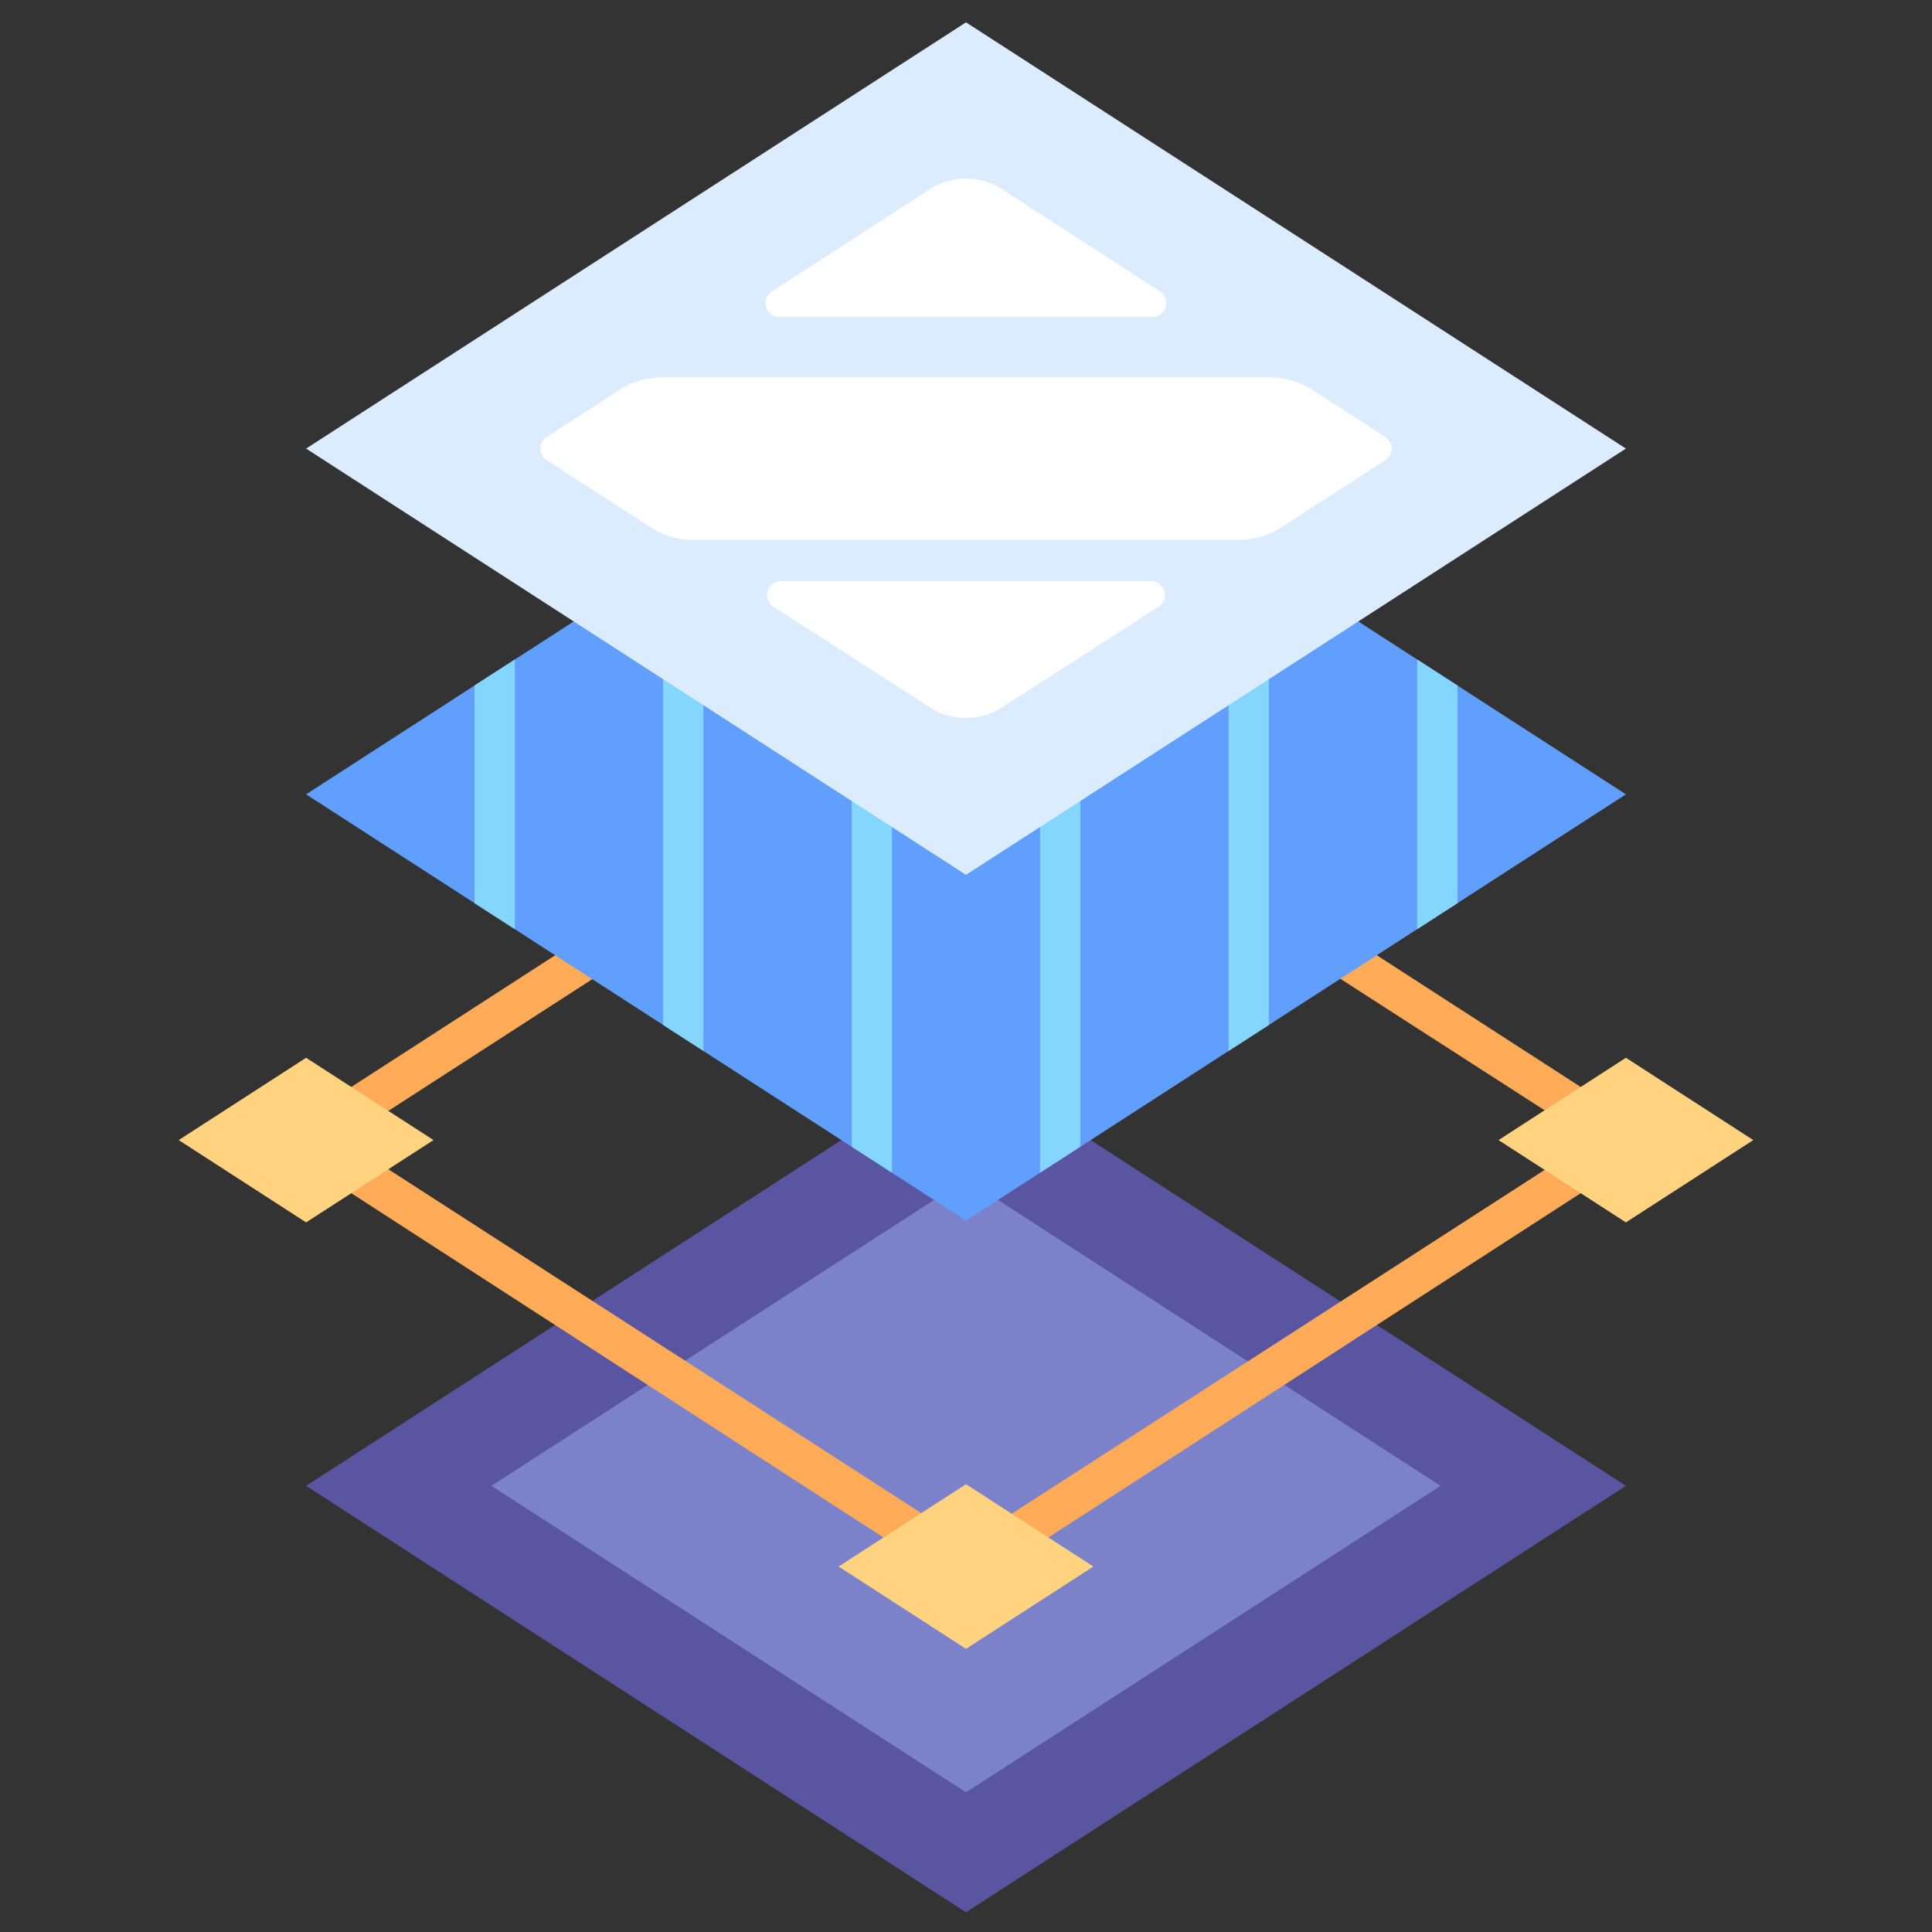
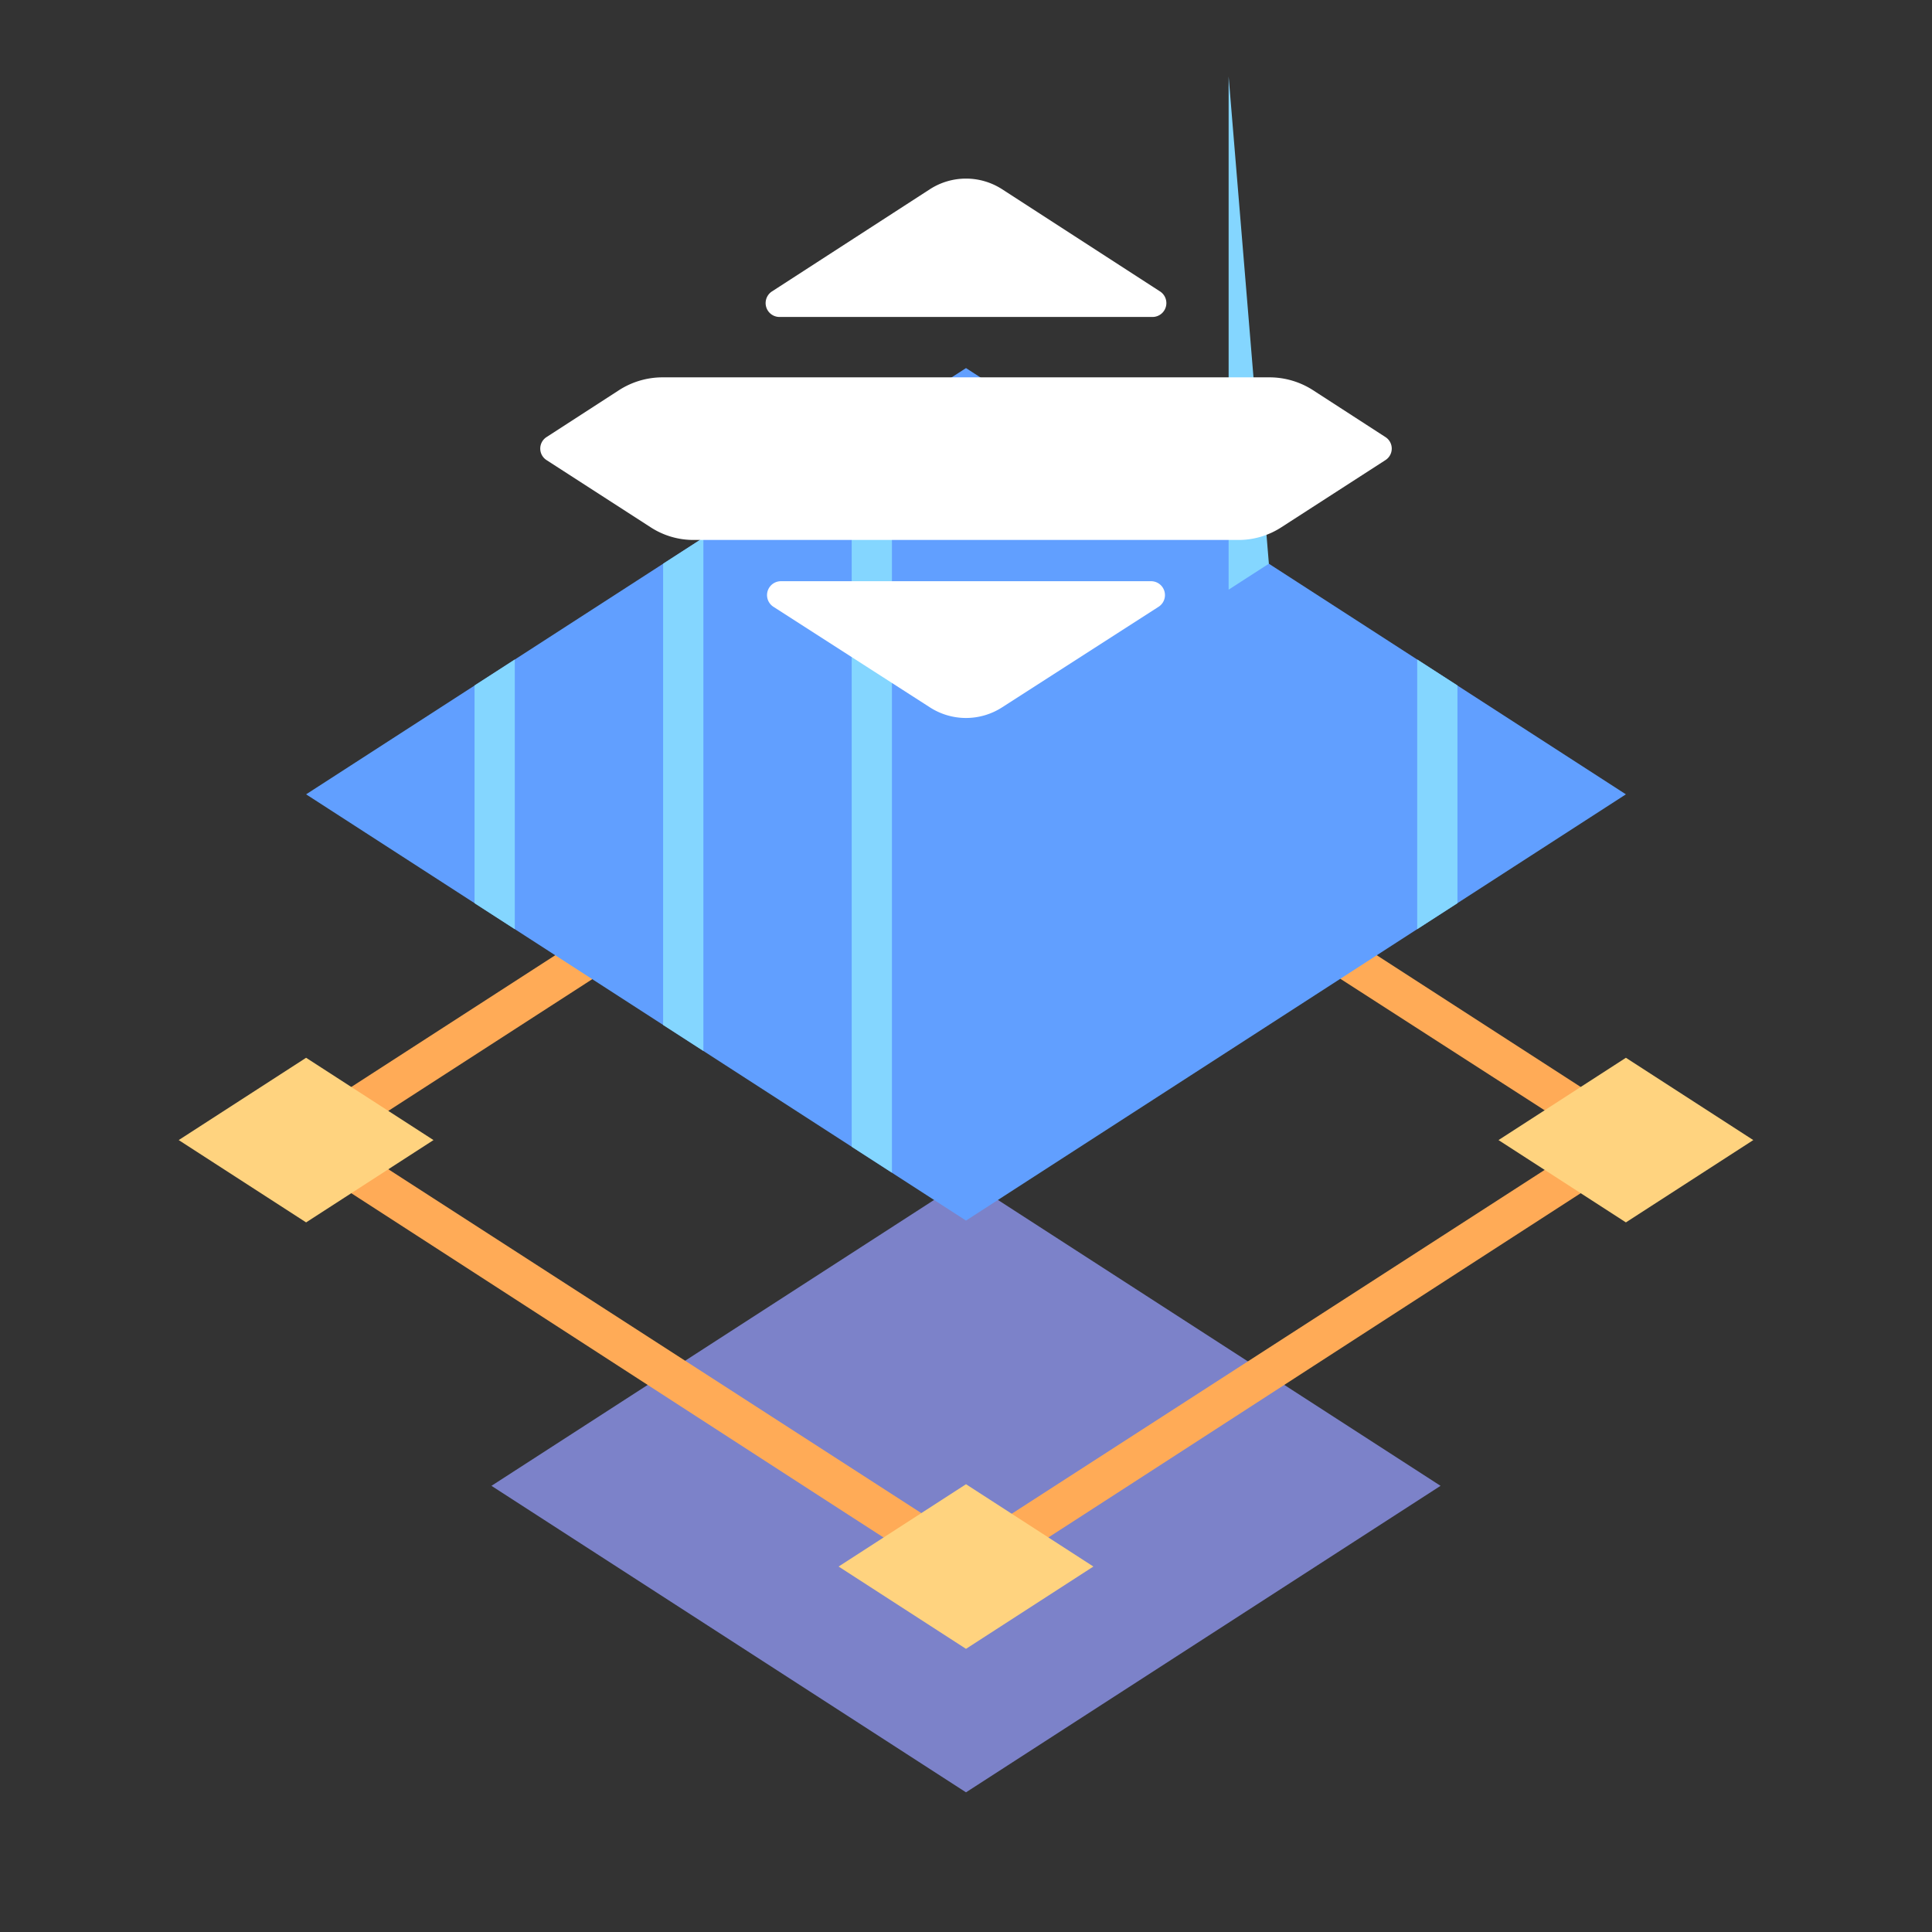
<svg xmlns="http://www.w3.org/2000/svg" height="512" viewBox="0 0 96 96" width="512">
  <rect x="0" y="0" width="96" height="96" fill="#333333" stroke="none" />
  <g id="Layers">
-     <path d="m48 52.65 32.79 21.18-32.79 21.19-32.79-21.19z" fill="#5955a1" />
    <path d="m24.42 73.83 23.58-15.23 23.58 15.23-23.58 15.23z" fill="#7c82c9" />
    <path d="m48 78.84c-.45 0 1.72 1.3-33.33-21.35a1 1 0 0 1 0-1.68l32.79-21.18a1 1 0 0 1 1.08 0l32.79 21.18a1 1 0 0 1 0 1.68c-35.09 22.67-32.89 21.35-33.33 21.35zm-30.95-22.19 31 20 31-20-31.05-19.99z" fill="#ffab57" />
    <path d="m48 73.75 6.33 4.09-6.33 4.09-6.33-4.09z" fill="#ffd37f" />
    <path d="m80.79 52.56 6.33 4.09-6.33 4.09-6.33-4.09z" fill="#ffd37f" />
    <path d="m15.21 52.56 6.33 4.09-6.33 4.09-6.33-4.09z" fill="#ffd37f" />
    <path d="m80.79 39.47-32.79 21.18-32.79-21.18 32.79-21.18z" fill="#619fff" />
    <g fill="#84d6ff">
      <path d="m25.58 32.77v13.4l-2-1.29v-10.82z" />
      <path d="m34.95 26.72v25.5l-2-1.29v-22.92z" />
      <path d="m44.32 20.67v37.6l-2-1.29v-35.02z" />
-       <path d="m53.68 21.96v35.02l-2 1.29v-37.6z" />
-       <path d="m63.05 28.01v22.92l-2 1.29v-25.5z" />
+       <path d="m63.05 28.01l-2 1.29v-25.5z" />
      <path d="m72.42 34.06v10.82l-2 1.29v-13.4z" />
    </g>
-     <path d="m48 1.11 32.79 21.18-32.79 21.18-32.79-21.18z" fill="#dbecff" />
    <path d="m57.64 14.48-7.85-5.08a3.31 3.31 0 0 0 -3.58 0l-7.85 5.08a.69.69 0 0 0 .38 1.27h18.52a.69.69 0 0 0 .38-1.27z" fill="#fff" />
    <path d="m30.77 19.38-3.6 2.33a.68.68 0 0 0 0 1.16l5.16 3.33a3.9 3.9 0 0 0 2.13.63h27.08a3.9 3.9 0 0 0 2.13-.63l5.16-3.33a.68.68 0 0 0 0-1.16l-3.6-2.33a4 4 0 0 0 -2.14-.63h-30.18a4 4 0 0 0 -2.14.63z" fill="#fff" />
    <path d="m38.43 30.15 7.78 5a3.31 3.31 0 0 0 3.58 0l7.78-5a.69.69 0 0 0 -.38-1.27h-18.38a.69.69 0 0 0 -.38 1.27z" fill="#fff" />
  </g>
</svg>